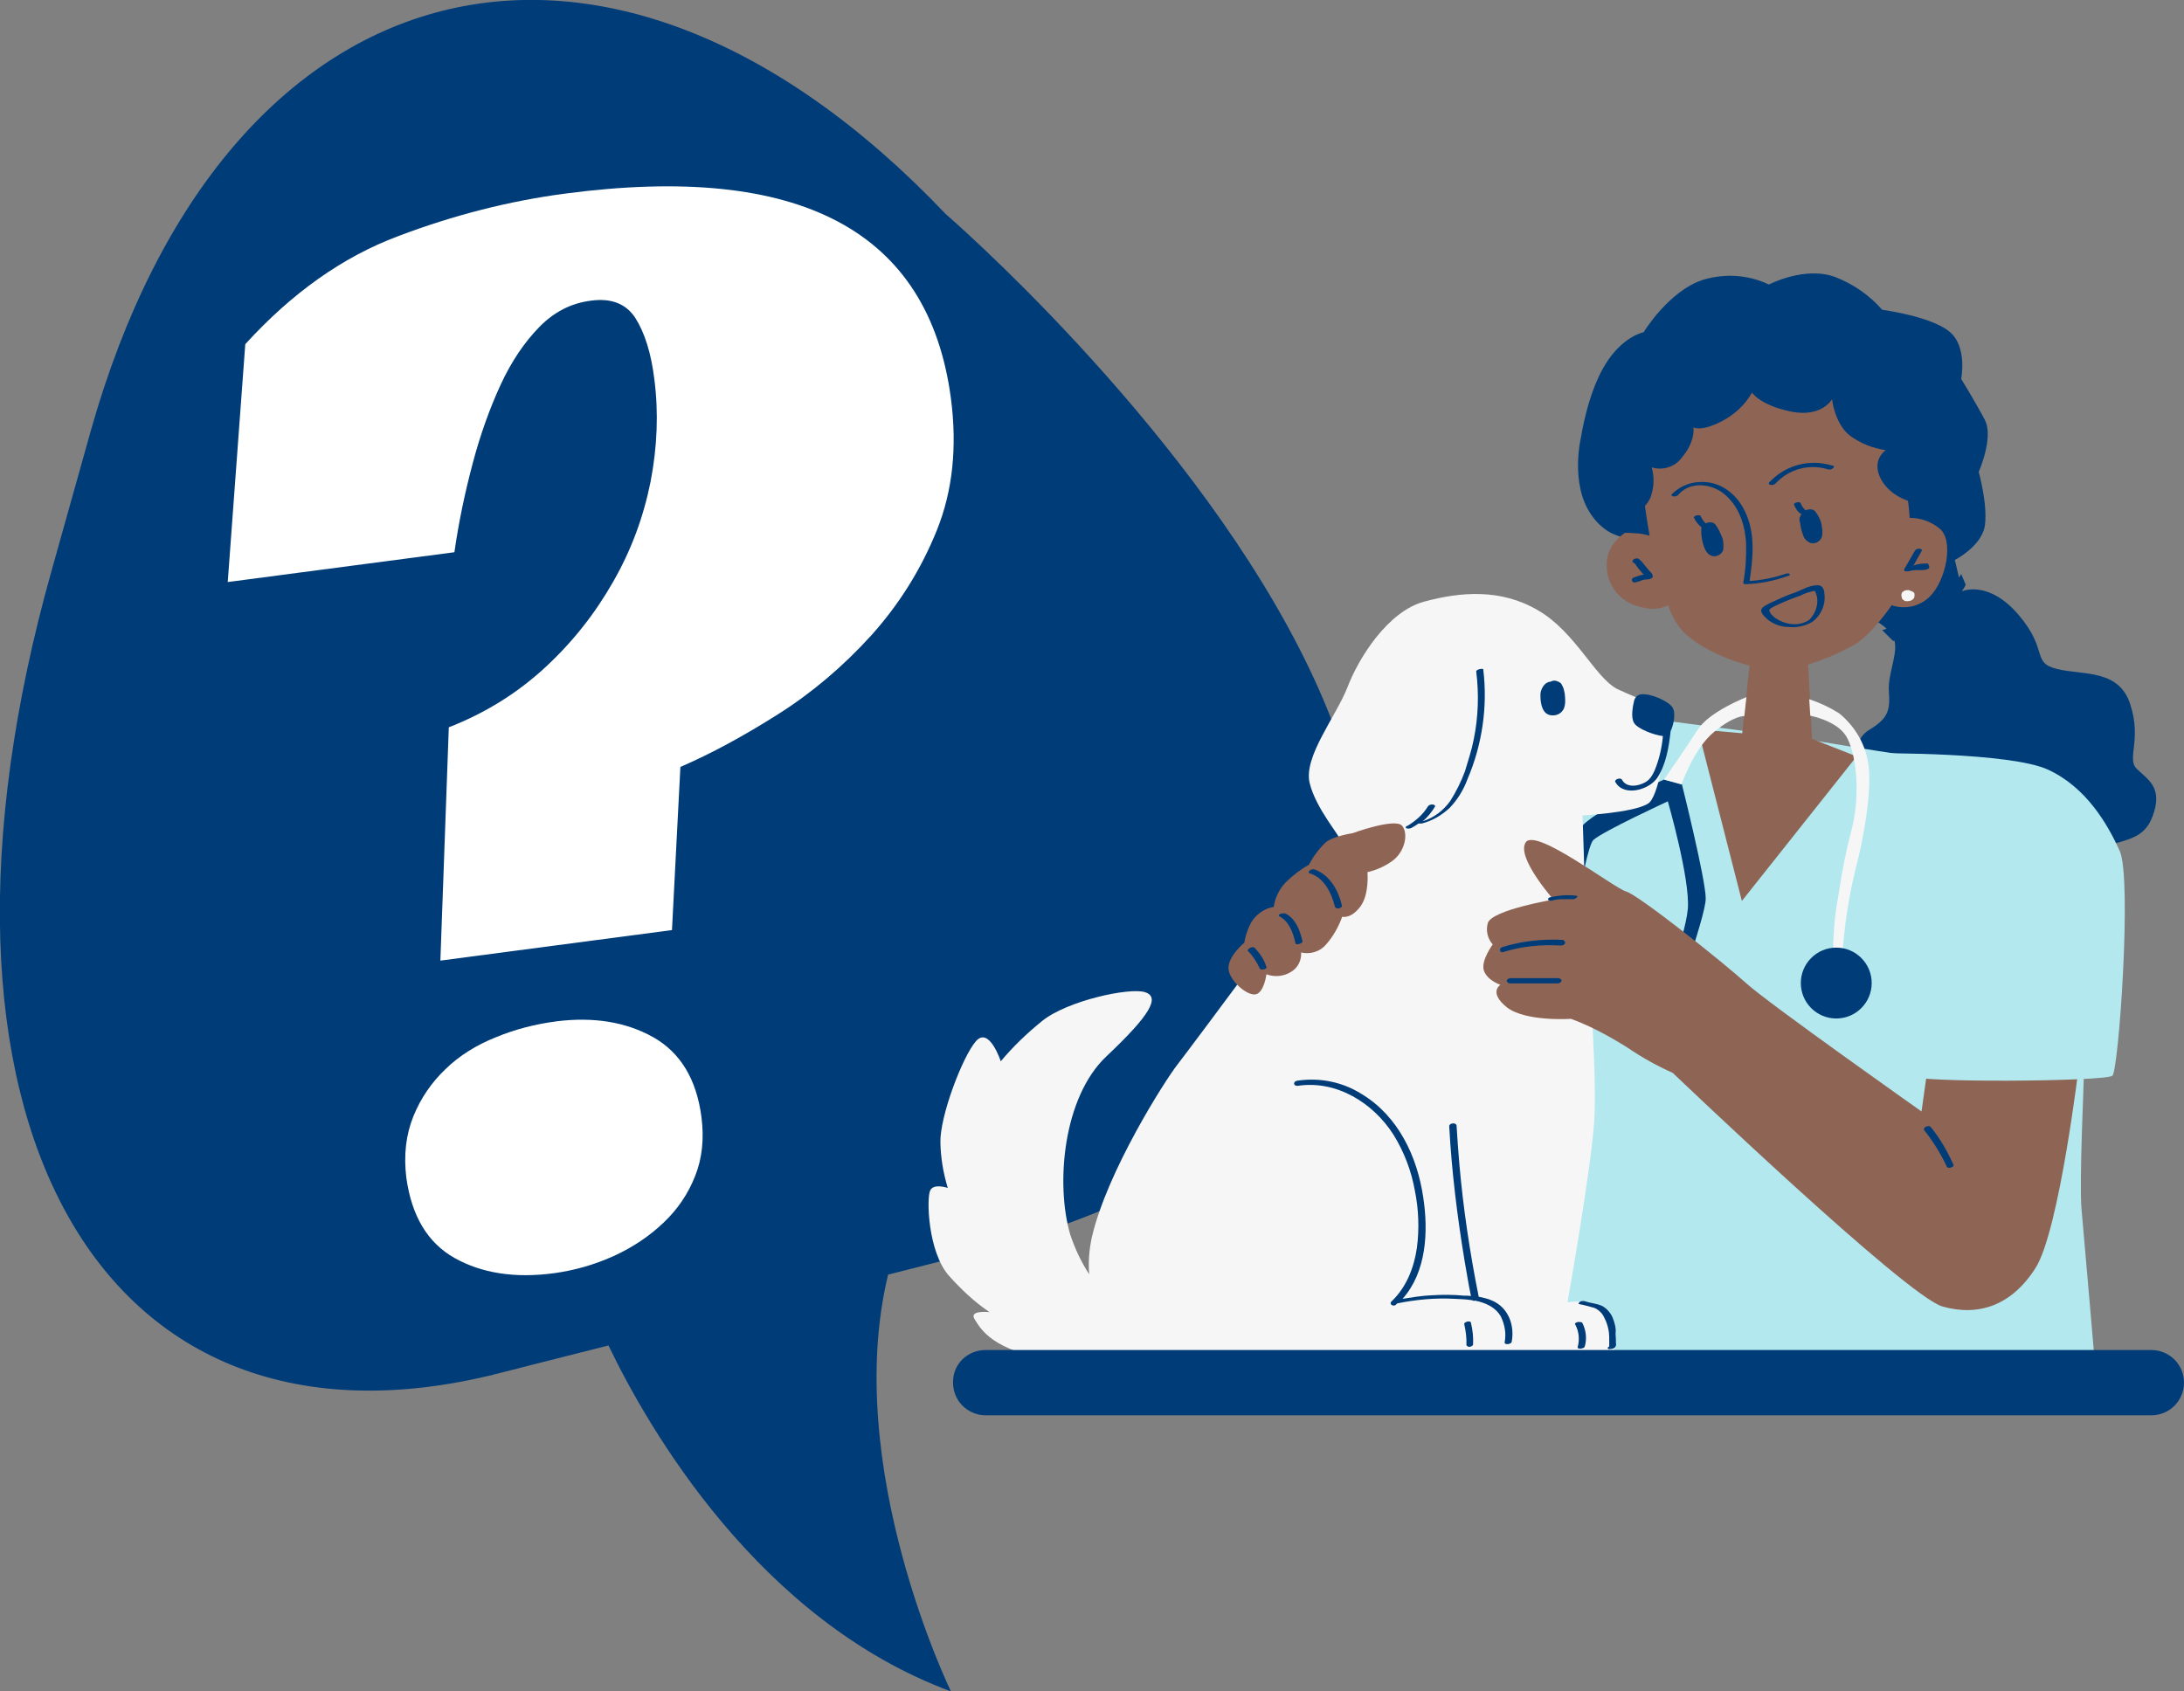
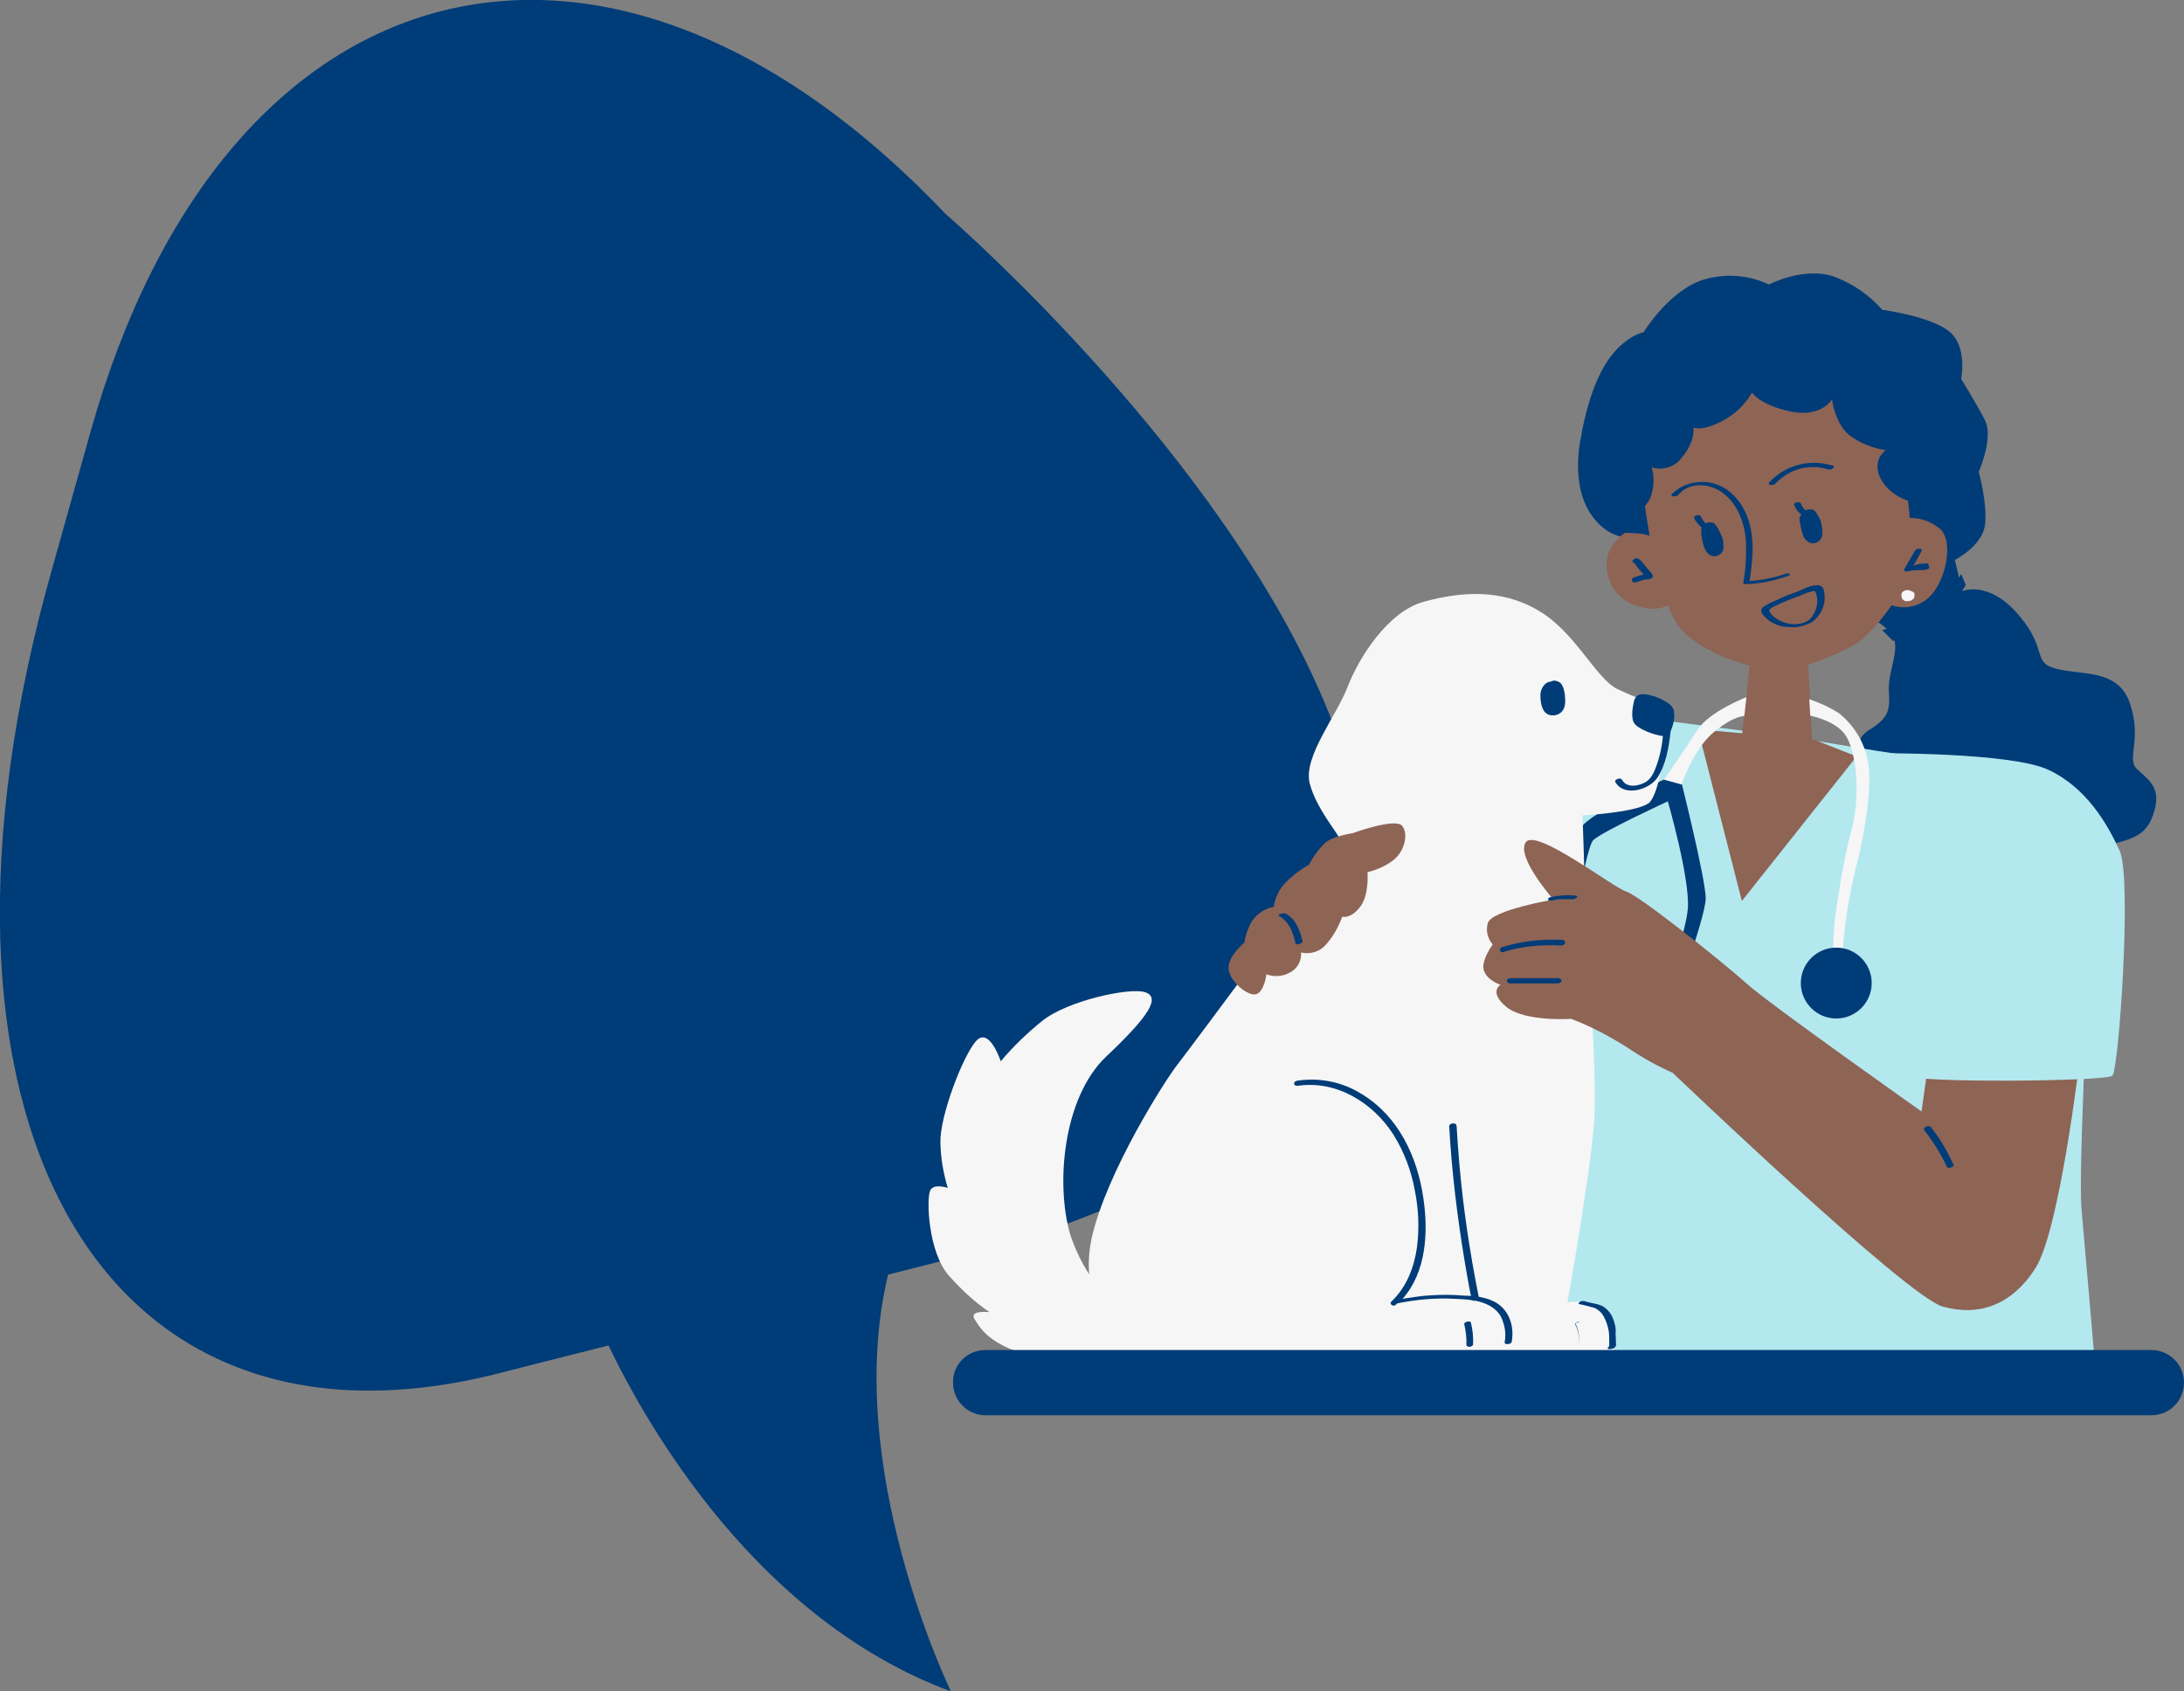
<svg xmlns="http://www.w3.org/2000/svg" xmlns:xlink="http://www.w3.org/1999/xlink" version="1.1" id="Layer_1" x="0px" y="0px" viewBox="0 0 622.4 482.1" style="enable-background:new 0 0 622.4 482.1;" xml:space="preserve">
  <rect x="0" y="0" width="622.4" height="482.1" fill="#808080" stroke="none" />
  <style type="text/css"> .st0{clip-path:url(#SVGID_00000154393210620107526750000000827301617933699734_);fill:#003C78;} .st1{clip-path:url(#SVGID_00000062913598782977379140000017557072827138258361_);fill:#FFFFFF;} .st2{fill:#003C78;} .st3{fill:#B3E8EF;} .st4{fill:#F6F6F6;} .st5{fill:#8E6455;} </style>
  <g>
    <g>
      <g>
        <g>
          <g>
            <defs>
              <rect id="SVGID_1_" x="0" y="0" width="389.5" height="482.1" />
            </defs>
            <clipPath id="SVGID_00000156579816439940610680000007264712965727437454_">
              <use xlink:href="#SVGID_1_" style="overflow:visible;" />
            </clipPath>
            <path style="clip-path:url(#SVGID_00000156579816439940610680000007264712965727437454_);fill:#003C78;" d="M141.7,391.5 c0.1,0,0.1,0,0.2,0C141.8,391.5,141.8,391.5,141.7,391.5 M140.9,391.7c0.2,0,0.5-0.1,0.8-0.2 C141.6,391.6,141.3,391.7,140.9,391.7 M140.5,391.8c0.1,0,0.2,0,0.4-0.1C140.8,391.8,140.6,391.8,140.5,391.8 M139.7,392.1 c0.2,0,0.5-0.1,0.8-0.2C140.3,391.9,140,392,139.7,392.1 M139.6,392.1C139.6,392.1,139.7,392.1,139.6,392.1 C139.7,392.1,139.7,392.1,139.6,392.1 M139,392.2c0.2,0,0.4-0.1,0.6-0.2C139.4,392.1,139.2,392.2,139,392.2 M138.8,392.3 c0,0,0.1,0,0.2,0C138.9,392.2,138.8,392.3,138.8,392.3 M14.8,162.3c-43.9,155.5,12.9,258.1,127.1,229.2 c4.2-1.1,13.3-3.4,31.5-8c11.3,23.5,42.7,78.3,97.6,98.6c0,0-31.2-64-17.9-118.8c6.4-1.6,13-3.3,20.1-5.1 C536.7,291.5,269.5,61,269.5,61C173.2-40.3,64.1-12.6,25.9,122.7L14.8,162.3" />
          </g>
        </g>
      </g>
    </g>
    <g>
      <g>
        <g>
          <g>
            <defs>
              <rect id="SVGID_00000060028341237245417610000016290451750846720687_" x="0" y="0" width="389.5" height="482.1" />
            </defs>
            <clipPath id="SVGID_00000062899638188127872610000009327721578172140984_">
              <use xlink:href="#SVGID_00000060028341237245417610000016290451750846720687_" style="overflow:visible;" />
            </clipPath>
-             <path style="clip-path:url(#SVGID_00000062899638188127872610000009327721578172140984_);fill:#FFFFFF;" d="M129.6,358.6 c7.7,4.3,17.1,5.8,28.3,4.3c5.8-0.8,11.5-2.4,17-4.9s10.2-5.7,14.2-9.5s7-8.2,9-13.3c2-5,2.6-10.6,1.8-16.8 c-1.4-10.8-6-18.4-13.8-22.8c-7.7-4.3-16.9-5.8-27.4-4.5c-6.2,0.8-12,2.3-17.5,4.6c-5.5,2.2-10.3,5.2-14.2,9 c-4,3.8-7.1,8.3-9.2,13.5s-2.8,11-2,17.5C117.3,346.6,121.9,354.3,129.6,358.6 M193.9,218.6c8.8-3.8,18-8.8,27.8-15 s18.6-13.7,26.6-22.5c7.9-8.8,14.2-18.8,18.7-30s5.8-23.7,4-37.5c-6.3-47.8-43-67.3-110.1-58.4c-15.8,2.1-31.6,6.1-47.4,12.1 c-15.8,5.9-30.3,16.2-43.6,30.8l-5,67.8l64.6-8.5c1.2-8.5,3-17,5.2-25.3s4.9-15.8,8-22.5s6.8-12.1,11-16.4 c4.2-4.3,9.1-6.8,14.7-7.5c5.8-0.8,10.1,0.9,12.7,5c2.6,4.1,4.5,10,5.4,17.6c1.2,9.4,0.8,19.1-1.1,29c-2,10-5.5,19.5-10.6,28.4 c-5.1,9-11.5,17.2-19.4,24.5s-17,13-27.5,17.1l-2.4,66.5l66-8.7L193.9,218.6z" />
          </g>
        </g>
      </g>
    </g>
  </g>
  <g id="veterinarian">
    <path class="st2" d="M468.1,153.1c0,0-8.6,2.5-14.7-6.5c-6.1-8.9-2.8-22.2-2.8-22.2s1.8-12.2,6.8-20.4c5-8.2,11-9.3,11-9.3 s7.2-11.9,17.1-15c6.2-1.8,12.7-1.4,18.6,1.4c0,0,10.3-5.4,19-2.1c5.1,2,9.6,5.1,13.3,9.3c0,0,13.6,1.8,19,6.1 c5.4,4.2,3.5,13.6,3.5,13.6s4.2,6.8,6.8,11.8c2.5,5-1.8,14.7-1.8,14.7s2.5,8.9,1.8,15s-8.6,10.1-8.6,10.1l2.1,8.9 c0,0,7.5-3.3,16.1,6.8c8.6,10.1,3.5,13.6,11,15.4s17.6,0,20.8,10.1c3.3,10.1-1.1,15.4,1.8,18.3c2.8,2.8,7.2,5,5,12.2 c-2.1,7.2-6.1,7.9-16.1,10.3c-10.1,2.5-66.6-11.8-68-16.4c-1.4-4.7-2.5-13.9,2.8-17.1c5.4-3.3,6.1-5.4,5.7-11s3.3-11.8,1.1-15.7 c-2.1-4-9.2-6.5-9.2-6.5L468.1,153.1z" />
    <path class="st3" d="M512.9,210.4c0,0,29.3,5,39.4,6.1s25.5,5.4,25.5,5.4l-5,82c0,0,21.1-1.4,21.1,1.4s-1.4,31.9-0.7,39.4 s4,46.2,4,46.2L432.4,392l14.2-190.2L512.9,210.4z" />
    <path class="st2" d="M474.2,222.2c0,0-21.1,9.3-23.9,14s-9.3,45.5-9.3,45.5l4.2,2.5c0,0,6.1-42.2,8.9-44.8c2.8-2.5,21.2-11,21.2-11 s6.4,22.2,5.7,30.7c-0.8,8.6-9.2,30.3-9.2,30.3l3.3,2.1c0,0,11-30,11-35.4s-6.8-32.6-6.8-32.6L474.2,222.2z" />
    <path class="st4" d="M460.9,196.4c-6.4-3.3-12-16.4-22.7-22.5c-10.6-6.2-22.1-5.2-32.4-2.4c-10.3,2.8-18.6,16-21.8,24.4 c-3.3,8.4-12.5,19.7-10.8,27.2c1.8,7.5,8.9,15.3,8.9,16.7c0,1.4-43.3,59.5-46.6,63.7s-20.1,30.4-24.4,49.4c-0.7,3.4-1,6.8-0.7,10.3 c-2.3-3.5-4.1-7.4-5.4-11.3c-4.2-14.3-2.1-39.1,10.3-50.8c12.5-11.8,15.4-16.9,11-18.3s-22.1,2.4-29.3,8.2 c-4.2,3.4-8.2,7.2-11.8,11.5c0,0-3.3-10.1-7.1-5.7c-3.8,4.4-10.3,21.4-10.1,28.9c0.1,4.4,0.8,8.6,2.1,12.9c0,0-4-1.4-5,0.7 c-1.1,2.1-0.7,17.6,5.4,24.4c3.4,3.8,7.2,7.4,11.5,10.3c0,0-6.1-0.7-4.2,2.1c1.8,2.8,4.7,8.6,22.2,11.8c9.2,1.7,18.7,2.3,28,1.7 c18.8,1.1,129.6,0.3,131.3-2.4c1.8-2.8,0.3-9.3-2.5-13.3s-10.1-2.7-10.1-2.7s6.1-34.1,7.5-50c1.4-15.7-2.5-56.9-2.5-63 s-0.7-25.8-0.7-25.8s14.3-0.7,18.6-3.3c3.1-1.8,5-15.6,5.7-22.7c0.3-2.4-1.1-4.8-3.5-5.7C468.2,199.7,464.6,198.1,460.9,196.4z" />
    <path class="st5" d="M552.8,150.7c-2.4-2-5.4-3.1-8.6-3.1c0,0-0.3-15.6-9.3-27.5c-9.1-11.9-15.3-18.8-35.3-17.8 c-20.1,1-30.3,18.6-33,24.5c-2.7,5.9,1.8,14.6,1.8,14.6s0.6,5,1.7,11.3c-1.4-0.4-2.7-0.7-4.1-0.7c-3.4-0.3-3.1,0-3.1,0 s-5.5,3.5-5,9.5c0.1,5.8,4.4,10.6,10.1,11.6c2.4,0.7,5,0.6,7.4-0.6c0.8,2.7,2.3,5.2,4.1,7.4c7.2,7.1,19.1,9.8,19.1,9.8l-2.1,19.3 l-12.6-1.1l12.5,48.9l32.7-41.2l-12.7-5l-1.1-21.2c4.7-1.4,9.1-3.4,13.3-5.7c5-3.1,10.5-11.2,10.5-11.2c3.7,1.3,7.9,0.4,10.8-2.4 C554.6,165.5,556.9,154.1,552.8,150.7z" />
    <path class="st5" d="M547.6,316.8c0,0-43.5-30.7-49.9-36.5s-30.7-25.2-34.3-26.2c-3.5-1-25.8-18.3-28.6-14 c-2.8,4.2,7.9,16.3,7.9,16.3s-17.6,3-18.7,6.7c-0.6,2.1-0.1,4.4,1.4,6.1c0,0-3.5,4.7-2.5,7.5s4.7,4,4.7,4s-3.5,2.1,1.8,6.4 c5.4,4.2,18.3,3.3,18.3,3.3c5.7,2.1,11,5,16.1,8.2c4.1,2.8,8.4,5.2,12.9,7.2c0,0,66.6,63.7,76.9,66.6s19.7-0.3,26.5-11 s12.5-58.8,12.5-58.8l-43.3,2.1L547.6,316.8z" />
    <path class="st2" d="M499.3,111.9c0,0,2.1,3.5,11,5.4c8.9,1.8,11.8-3.5,11.8-3.5s0.7,6.8,5,10.3c3.1,2.3,6.7,3.7,10.3,4.2 c0,0-4.2,2.8-1.4,8.2c1.8,3.3,5,5.5,8.6,6.5h6.1c0,0,9.3-35.1-22.2-45.7c-31.4-10.8-49.4-2.5-59.5,10.1 c-10.1,12.5-14.3,30-10.1,36.1s10.8,1.8,11.8-2.8c0.7-2.4,0.7-5.1,0-7.5c3.1,1,6.7-0.1,8.6-2.8c4-4.7,3.3-8.6,3.3-8.6 s2.1,1.4,8.2-1.8C494.4,118.1,497.3,115.4,499.3,111.9z" />
    <path class="st2" d="M510,163.6c-0.3-0.3-1.1-0.1-1.3,0c-3.3,1.1-6.7,1.8-10.1,2c1-6.7,1.7-13.6-1.3-19.8c-2.4-5.1-7.2-8.8-13-8.4 c-3,0.1-5.8,1.4-7.9,3.5c-0.3,0.3,0.3,0.6,0.6,0.6c0.6,0,1-0.1,1.4-0.6c3.3-3.7,9.1-3.1,12.7-0.3c4.4,3.4,6.2,8.9,6.5,14.2 c0.1,3.8-0.1,7.6-0.8,11.3c0,0.3,0.3,0.4,0.6,0.4c4.2-0.1,8.4-1,12.3-2.4C509.7,164.3,510.2,164,510,163.6z" />
    <path class="st2" d="M522.1,132.7c-6.4-2-13.3-0.1-17.8,4.7c-0.3,0.1-0.3,0.6,0,0.7c0.1,0.1,0.1,0.1,0.3,0.1c0.6,0.1,1,0,1.4-0.4 c3.8-4.1,9.6-5.7,15-4c0.6,0.1,1,0,1.4-0.4c0.3-0.1,0.3-0.6,0-0.7C522.3,132.7,522.2,132.7,522.1,132.7z" />
    <path class="st2" d="M518.1,166.8c-1.4,0-2.7,0.4-4,1c-0.7,0.3-1.6,0.7-2.3,1c-2.5,0.8-5,2-7.4,3.1c-0.7,0.4-2.5,1.1-2.5,2.1 s1.3,2.1,2,2.7c1.7,1.3,3.7,2,5.8,2c2.3,0.3,4.7-0.3,6.7-1.4c2.5-1.8,4-5,3.5-8.2C519.9,168.2,519.5,166.9,518.1,166.8z M517.2,167.9L517.2,167.9z M515.7,176.6c-1.4,1-3.1,1.4-4.7,1.3c-1.8-0.1-3.5-0.7-5-1.7c-0.8-0.6-1.6-1.3-1.8-2.3c0-0.1,0,0,0-0.1 c0.1-0.1,0.3-0.1,0.3-0.3c0.4-0.3,1-0.6,1.4-0.8c2.3-1.1,4.5-2,6.8-2.8l0,0l0,0l0.3-0.1c1.3-0.7,2.7-1.1,4.1-1.4l0,0 c0.1,0.1,0.3,0.3,0.3,0.4c0.1,0.4,0.3,0.8,0.4,1.3C518.2,172.2,517.5,174.7,515.7,176.6L515.7,176.6z" />
    <path class="st2" d="M513,149c0.1,1.1,0.4,2.3,0.8,3.4c0.3,1.1,1.1,2,2.3,2.4c1.4,0.3,2.7-0.6,3.1-1.8c0.3-1.1,0.1-2.4-0.1-3.5 c-0.1-0.7-0.4-1.4-0.7-2s-0.6-1.1-1-1.6c-0.4-0.6-1.1-0.8-1.8-0.7c-0.4,0-0.7,0.1-1,0.3c-0.6-0.6-1.1-1.1-1.4-2 c-0.1-0.4-0.8-0.4-1.1-0.3c-0.3,0-0.4,0.1-0.7,0.3c-0.1,0.1-0.3,0.3-0.1,0.4c0.4,1.1,1.1,2.1,2.1,2.7 C512.7,147.4,512.7,148.3,513,149z" />
    <path class="st2" d="M489.9,151.2c-0.3-0.6-0.6-1.1-1-1.6c-0.4-0.6-1.1-0.8-1.8-0.7c-0.4,0-0.7,0.1-1,0.3c-0.6-0.6-1.1-1.3-1.4-2 c-0.1-0.4-0.8-0.4-1.1-0.3c-0.3,0-0.4,0.1-0.7,0.3c-0.1,0.1-0.3,0.3-0.1,0.4c0.4,1.1,1.3,2,2.1,2.7c-0.1,0.8-0.1,1.6,0,2.4 c0.1,1.1,0.4,2.3,0.8,3.4c0.4,1,1.1,2.1,2.3,2.4c1.4,0.3,2.7-0.6,3.1-1.8c0.1-1.1,0.1-2.4-0.3-3.5 C490.5,152.5,490.2,151.9,489.9,151.2z" />
    <path class="st2" d="M548.4,322.2c2.5,3.1,4.7,6.7,6.4,10.3c0.1,0.4,0.7,0.4,1.1,0.3c0.4-0.1,1-0.4,0.8-0.8 c-1.7-3.8-3.8-7.5-6.5-10.8C549.7,320.6,547.8,321.3,548.4,322.2z" />
    <path class="st2" d="M444,278.8h-13.5c-0.4,0-1.1,0.3-1.1,0.8c0,0.4,0.6,0.7,1,0.7h13.5c0.4,0,1.1-0.3,1.1-0.8 C445,279.1,444.5,278.8,444,278.8z" />
    <path class="st2" d="M445.4,267.9c-5.8-0.3-11.6,0.3-17.1,2c-0.4,0.1-1,0.4-0.8,1c0.1,0.6,0.8,0.6,1.1,0.4 c5.2-1.6,10.6-2.1,16.1-1.8c0.6,0,1-0.1,1.3-0.6c0.1-0.3,0-0.7-0.4-0.8C445.7,267.9,445.6,267.9,445.4,267.9z" />
    <path class="st2" d="M449.1,255.3c-2.4-0.3-4.8-0.1-7.1,0.4c-0.3,0-1,0.3-0.8,0.7c0.1,0.4,0.8,0.3,1.1,0.3c1-0.3,1.8-0.4,2.8-0.4 c0.8,0,1.8,0,2.7,0c0.6,0,1,0,1.4-0.4C449.7,255.7,449.6,255.3,449.1,255.3z" />
    <path class="st2" d="M560.2,166.7c0,0-2.1,4.5-8.8,9.5c-3.5,2.8-7.6,5-11.9,6.5l-3.1-3.1c0,0,9.8-2.7,15.3-7.6 c5.5-5,7.2-8.4,7.2-8.4L560.2,166.7z" />
    <path class="st5" d="M385.4,237.5c0,0,12.3-4.5,14.2-2.1s0.6,7.5-2.7,9.9c-2.1,1.6-4.7,2.7-7.2,3.3c0,0,0.6,6.4-2.1,9.9 s-5.1,2.8-5.1,2.8c-1,2.8-2.5,5.5-4.5,7.8c-1.7,2.1-4.5,3-7.2,2.4c0.1,2.1-0.8,4.2-2.7,5.4c-2.1,1.4-4.8,1.7-7.2,0.8 c0,0-0.6,5.1-3,5.7s-7.8-4-7.8-7.5s4.5-7.2,4.5-7.2s0.8-5.1,3.3-7.5c1.4-1.4,3.1-2.4,5.1-2.7c0.3-2.5,1.6-5.1,3.3-6.9 c2-2,4.2-3.7,6.7-5.1c1.3-2.4,2.8-4.5,4.8-6.4C380,238.3,385.4,237.5,385.4,237.5z" />
    <path class="st3" d="M535,214.7c0,0,38-0.3,48.7,4.7c10.8,5,16.9,15.4,20.4,23.2c3.5,7.9-0.3,62.3-2.1,64s-57.4,2.1-57.6,0 C544.2,304.5,535,214.7,535,214.7z" />
    <path class="st2" d="M280.9,384.8h332.2c5.1,0,9.3,4.1,9.3,9.3l0,0c0,5.1-4.1,9.3-9.3,9.3H280.9c-5.1,0-9.3-4.1-9.3-9.3l0,0 C271.5,388.9,275.6,384.8,280.9,384.8z" />
    <path class="st2" d="M366.4,260.4c-0.4-0.1-0.8-0.1-1.3,0c-0.1,0-1,0.4-0.6,0.7c3,1.6,4,4.8,4.7,7.8c0.1,0.6,2.1,0,2-0.6 C370.5,265.4,369.4,262,366.4,260.4z" />
-     <path class="st2" d="M382.4,258c-1-4.2-3.4-8.6-7.8-10.2c-0.6-0.1-1,0-1.4,0.4c-0.3,0.1-0.3,0.6,0,0.7c0.1,0.1,0.1,0.1,0.3,0.1 c4,1.4,5.9,5.5,6.9,9.3C380.6,259.4,382.7,258.9,382.4,258z" />
-     <path class="st2" d="M357.6,270.2c-0.3-0.3-1-0.3-1.4,0s-0.8,0.6-0.6,0.8c1.4,1.4,2.5,3.1,3.4,5c0.1,0.4,0.7,0.4,1.1,0.3 c0.3,0,0.4-0.1,0.7-0.3c0.1-0.1,0.3-0.3,0.1-0.4C360.3,273.6,359.1,271.8,357.6,270.2z" />
    <path class="st2" d="M476.6,201.6c-1-1.6-5.9-4-8.9-3.7c-1,0.1-1.7,0.8-2,1.8c-0.4,1.7-1,4.8,0,6.4s5.5,3.4,8.2,3.7 c-0.3,3.4-1.1,6.8-2.4,9.9c-0.4,0.8-0.8,1.7-1.6,2.5c-0.7,0.7-1.6,1.1-2.5,1.4c-1.8,0.6-4.1,0.6-5.2-1.4c-0.4-0.7-2.4,0-1.8,0.8 c2.5,4.2,9.6,2.1,11.9-1.3c2.5-3.8,3.3-8.8,3.8-13.3C476.9,206.7,477.7,203.3,476.6,201.6z" />
    <path class="st2" d="M445.7,196.7c-0.1-0.6-0.4-1.1-0.7-1.7c-0.4-0.6-1.1-0.8-1.8-1c-0.4,0-0.8,0-1.3,0.3c-0.6,0-1.1,0.3-1.6,0.7 c-0.8,0.8-1.4,2.1-1.3,3.4c0,2.3,0.6,5.4,3.3,5.5c1.4,0.1,2.8-0.6,3.4-2c0.4-1,0.4-2.1,0.3-3.3C446,198.1,445.9,197.4,445.7,196.7z " />
-     <path class="st2" d="M400.8,236.1c0.4,0.1,1,0.1,1.4-0.1c0.7-0.4,1.4-0.8,2.1-1.3c0.3,0.1,0.8,0,1,0c3-0.8,5.5-2.3,7.8-4.4 c2.3-2.4,4-5.2,5.1-8.2c4.2-9.8,5.8-20.7,4.5-31.3c0-0.4-2.1,0-2,0.6c0.8,6.4,0.6,12.9-0.7,19.3c-0.6,3.1-1.6,6.1-2.5,9.1 c-1.1,3-2.5,5.8-4.2,8.5c-2,2.8-4.7,4.8-7.9,5.8l0,0c1.4-1.1,2.5-2.5,3.5-4.1c0.3-0.4-0.3-0.7-0.6-0.7c-0.6,0-1.1,0.1-1.4,0.6 c-1.4,2.3-3.5,4.1-5.8,5.5C400.7,235.4,400.4,235.9,400.8,236.1z" />
    <path class="st2" d="M425.2,370.7c-1.3-0.6-2.5-0.8-3.8-1.1c-2.5-12.5-4.4-25.1-5.5-37.7c-0.3-3.7-0.6-7.4-0.8-11 c-0.1-1.1-2.1-0.8-2.1,0.1c0.7,12.9,2.3,25.8,4.4,38.5c0.6,3.3,1.1,6.7,1.8,9.9c-0.7-0.1-1.3-0.1-2-0.1c-3.1-0.3-6.2-0.3-9.3-0.1 c-2.7,0.1-5.5,0.6-8.2,1c6.8-7.6,7.4-19.1,5.9-28.9c-1.7-11.6-7.1-23.2-17.6-29.5c-5.4-3.4-11.8-4.7-18.1-3.8 c-0.4,0-1.1,0.3-1.1,0.8c0,0.6,0.6,0.7,1,0.7c11-1.7,21.5,4.8,27.3,13.9c3,4.8,5.1,10.3,6.1,15.9c1.1,5.4,1.3,10.9,0.6,16.3 c-0.8,5.7-3,11.3-7.2,15.3l-0.1,0.1c-0.7,0.8,0.7,1.6,1.4,0.8l0.3-0.3c5.4-1.1,10.9-1.6,16.3-1.3c1.6,0.1,3.3,0.1,5,0.4 c0.3,0.1,0.6,0.3,0.8,0.1c3,0.6,5.8,1.8,7.4,4.5c1.1,2.3,1.6,4.8,1.1,7.4c-0.1,0.8,1.8,0.6,2-0.1 C431.7,377.8,429.9,372.7,425.2,370.7z" />
    <path class="st2" d="M418.1,376.7c-0.3,0.1-1,0.4-0.8,0.8c0.4,1.8,0.7,3.8,0.6,5.8c0,0.4,0.6,0.6,0.8,0.6c0.4,0,1.1-0.3,1.1-0.7 c0.1-2-0.1-4.1-0.6-6.1C419.2,376.6,418.5,376.6,418.1,376.7z" />
    <path class="st2" d="M459.5,375.4c-0.6-1.3-1.6-2.4-2.8-3.1c-1.6-0.8-3.3-0.8-5-1.4c-0.4-0.1-1-0.1-1.4,0.1 c-0.1,0.1-0.7,0.6-0.3,0.7c1.6,0.3,3,0.7,4.4,1.1c1.3,0.6,2.3,1.6,2.8,2.8c0.7,1.3,1.1,2.7,1.3,4.1c0.1,0.8,0.1,1.7,0.1,2.5 c0,0.4,0,0.8,0,1.1c0,0.1,0,0.3,0,0.4c0,0.1-0.1,0.3,0,0.1c-0.3,0.1-0.6,0.4-0.3,0.7c0.4,0.1,1,0,1.4-0.1c0.6-0.3,1-0.8,0.8-1.6 c0-0.8,0-1.7-0.1-2.7C460.6,378.8,460.2,377,459.5,375.4z" />
-     <path class="st2" d="M449.7,376.8c-0.1,0-1.1,0.3-0.8,0.7c1.1,2,1.3,4.4,0.7,6.5c-0.1,0.7,1.8,0.4,2-0.1c0.7-2.3,0.4-4.8-0.7-6.9 C450.7,376.8,450.1,376.8,449.7,376.8z" />
+     <path class="st2" d="M449.7,376.8c-0.1,0-1.1,0.3-0.8,0.7c1.1,2,1.3,4.4,0.7,6.5c0.7-2.3,0.4-4.8-0.7-6.9 C450.7,376.8,450.1,376.8,449.7,376.8z" />
    <path class="st2" d="M549.3,160.6c-1.3,0-2.7,0.1-4,0.6l2.3-4.1c0.3-0.4-0.1-0.7-0.6-0.7c-0.6,0-1,0.1-1.3,0.6l-3,5.2 c-0.1,0.3,0,0.6,0.1,0.6c0,0,0,0,0.1,0c0.4,0.1,0.7,0.1,1.1,0h0.1l0.3-0.1c0.1,0,0.4-0.1,0.6-0.1c0.3,0,0.4-0.1,0.7-0.1h0.3h0.1 h0.1h0.1h0.3h0.7c0.4,0,0.8,0,1.4-0.1c0.6-0.1,1.1-0.3,1.1-0.7S549.5,160.6,549.3,160.6z" />
    <path class="st4" d="M545,168.6c-0.1,0-0.1-0.1-0.3-0.1l0,0c-0.3-0.1-0.6-0.3-0.8-0.3c-0.3,0-0.7,0-1,0.1s-0.4,0.3-0.7,0.4 c-0.3,0.3-0.4,0.8-0.3,1.3c0,0.1,0.1,0.3,0.1,0.4s0.1,0.3,0.1,0.3c0.1,0.1,0.1,0.1,0.3,0.3c0.1,0.1,0.3,0.1,0.4,0.3 c0.6,0.1,1.1,0.1,1.7-0.1c0.4-0.1,0.7-0.4,1-0.8c0.1-0.3,0.1-0.7,0.1-1C545.7,169.2,545.4,168.8,545,168.6z" />
    <path class="st2" d="M470.8,163.6c-0.1-0.3-0.3-0.4-0.6-0.7l-1.1-1.3c-0.6-0.8-1.3-1.7-2.1-2.3c-0.4-0.3-1-0.1-1.4,0.1 c-0.3,0.3-0.6,0.7-0.1,1c0.3,0.1,0.6,0.4,0.8,0.8l0.8,1.1l1,1.1l0.3,0.4c-0.8,0.1-1.7,0.4-2.5,0.7c-0.4,0.1-1,0.4-0.8,1 c0.1,0.6,0.8,0.6,1.3,0.4c0.6-0.1,1.3-0.4,1.8-0.6l0.4-0.1h0.3l0,0l1-0.1c0.3,0,1-0.3,1.1-0.7C471.1,164.3,470.9,163.8,470.8,163.6 z" />
    <path class="st4" d="M483.8,208c-3.3,5.2-9.6,14.2-9.6,14.2l5,1.4c0,0,3.5-10.3,9.3-15c5.7-4.7,8.6-4.5,8.6-4.5l0.6-5.4 C497.7,198.7,487.1,202.8,483.8,208z" />
    <path class="st4" d="M532.3,216.9c-1-5.4-4-10.2-8.2-13.6c-2.7-1.7-5.5-3-8.5-4l0.3,4.7c0,0,7.5,1.4,10.2,5.8s4.2,15.4,1.8,25.8 c-1.8,6.7-3.1,13.5-4.1,20.3c-1,5.4-1.4,10.8-1.4,16.3h2.7c0.4-7.9,1.7-15.9,3.5-23.7C531.4,238.2,533.7,223.7,532.3,216.9z" />
    <circle class="st2" cx="523.3" cy="280.2" r="10.1" />
  </g>
</svg>